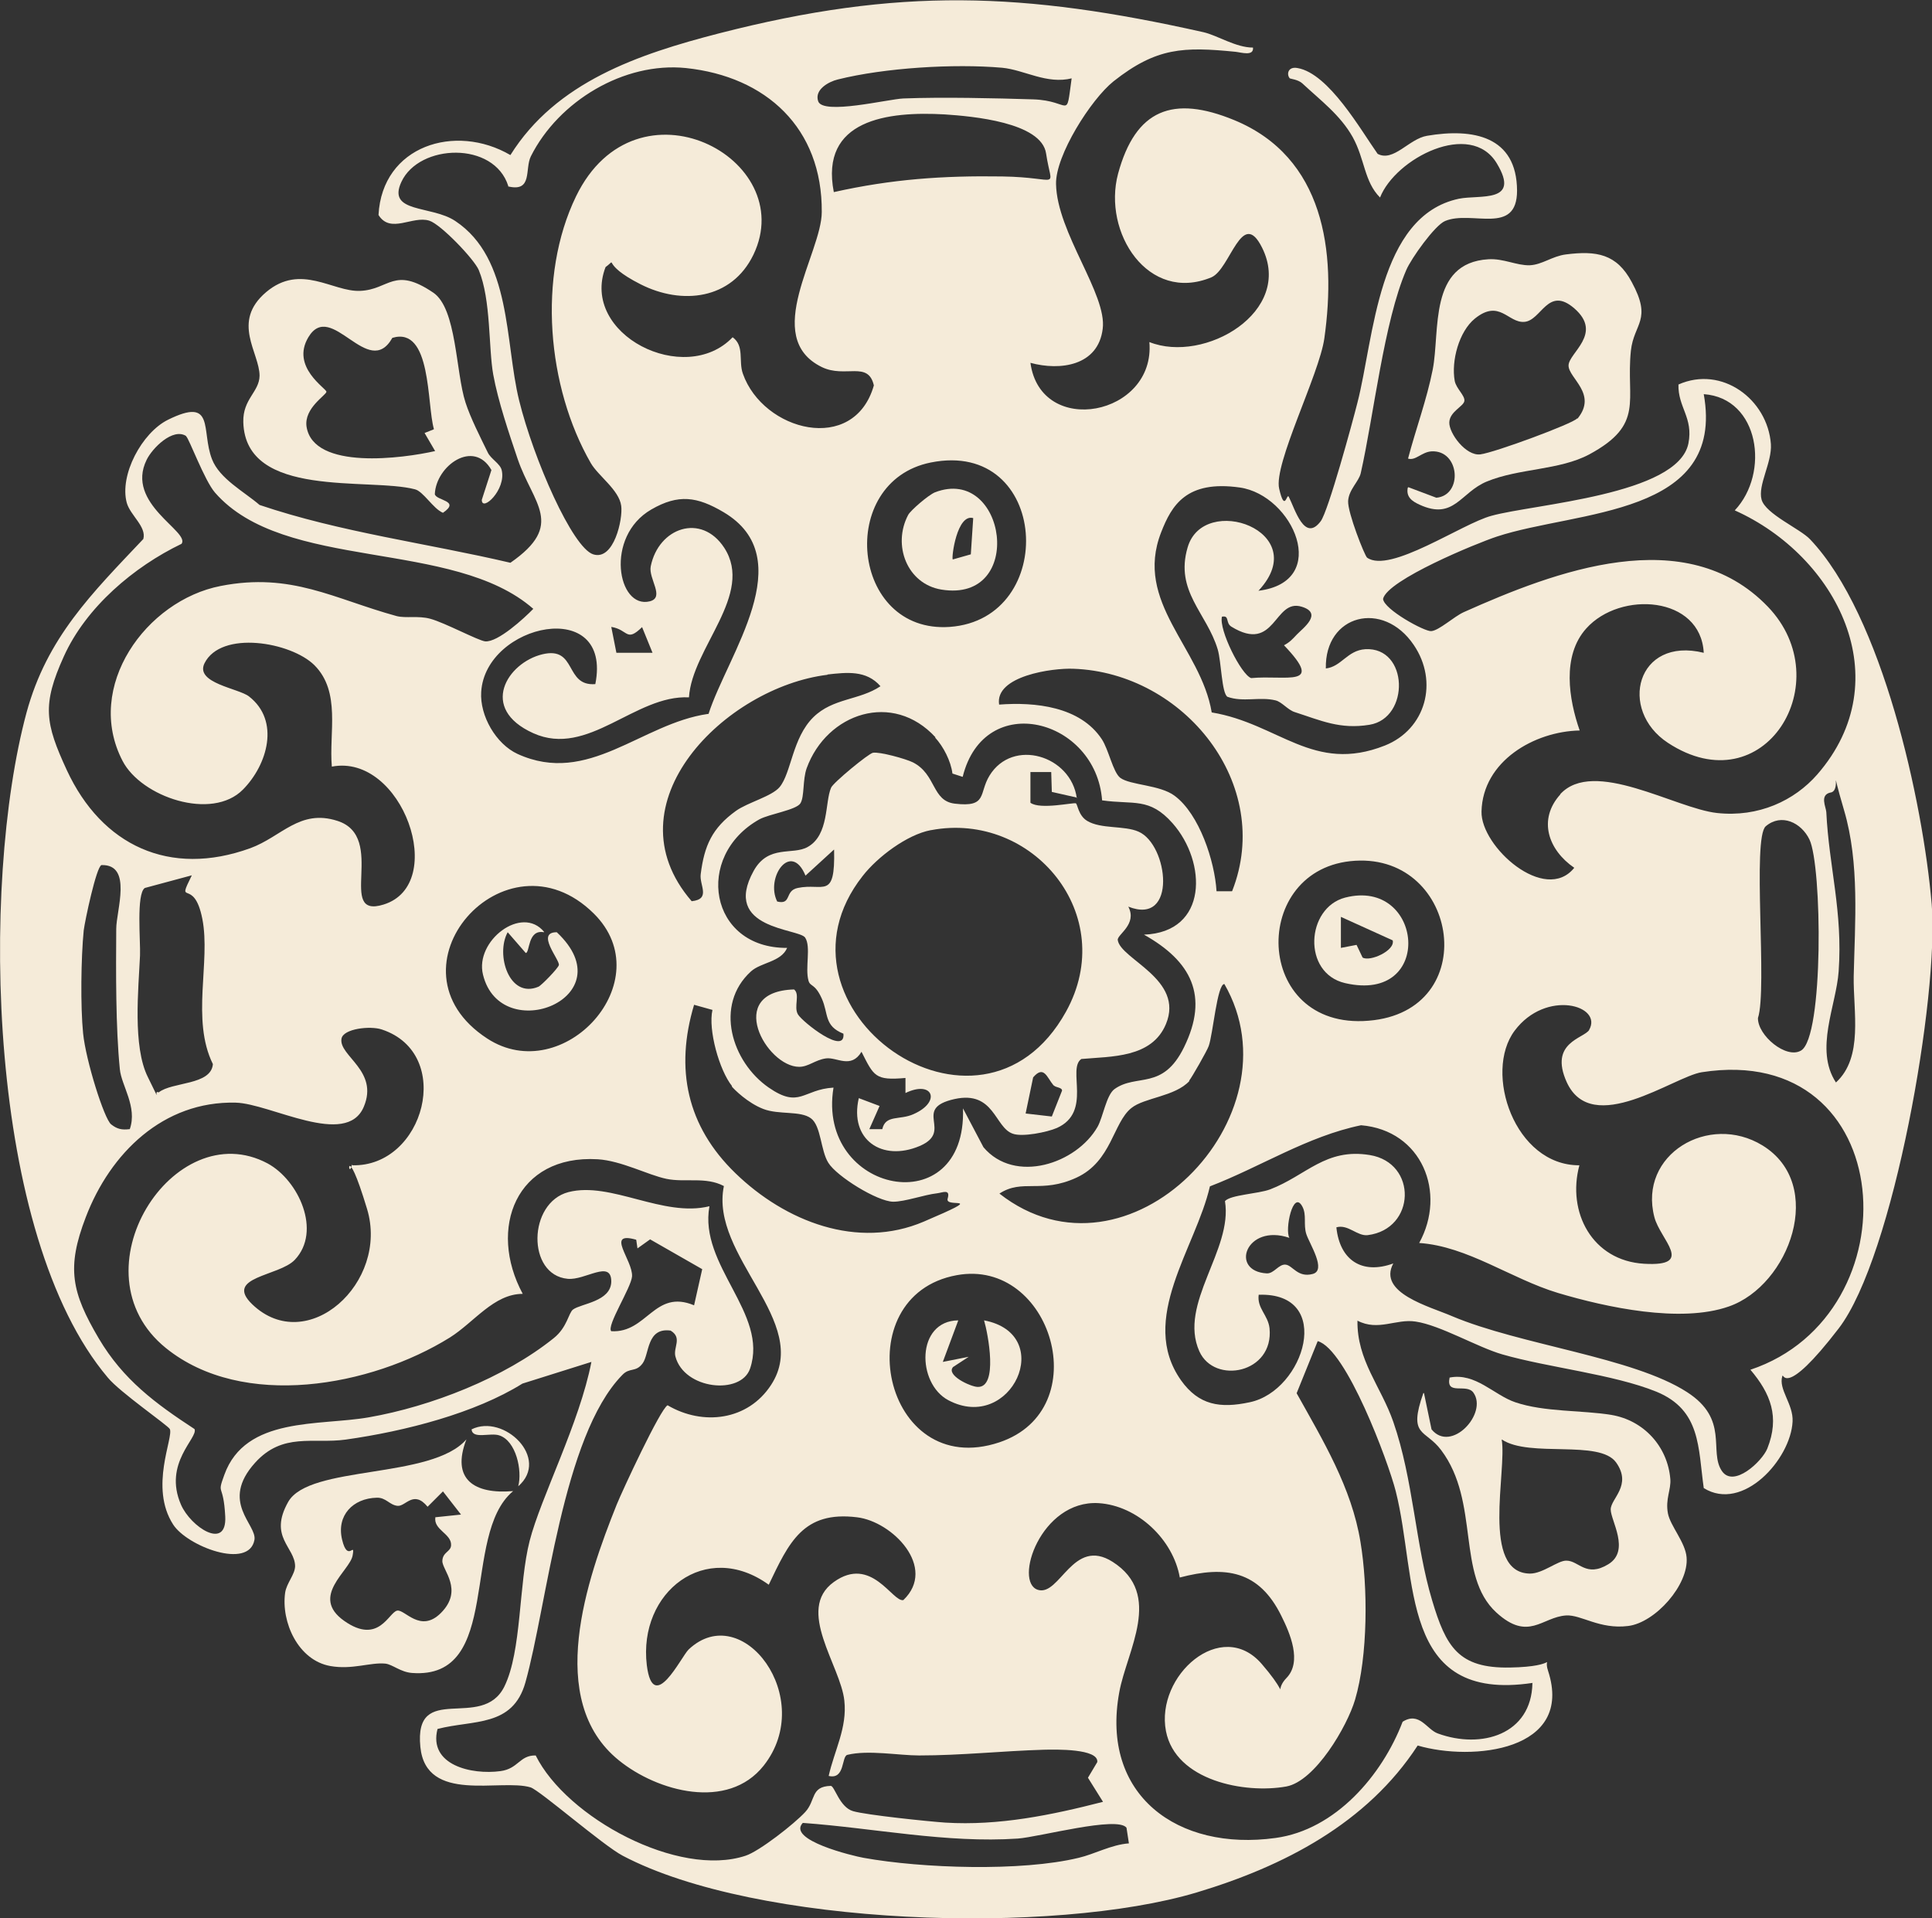
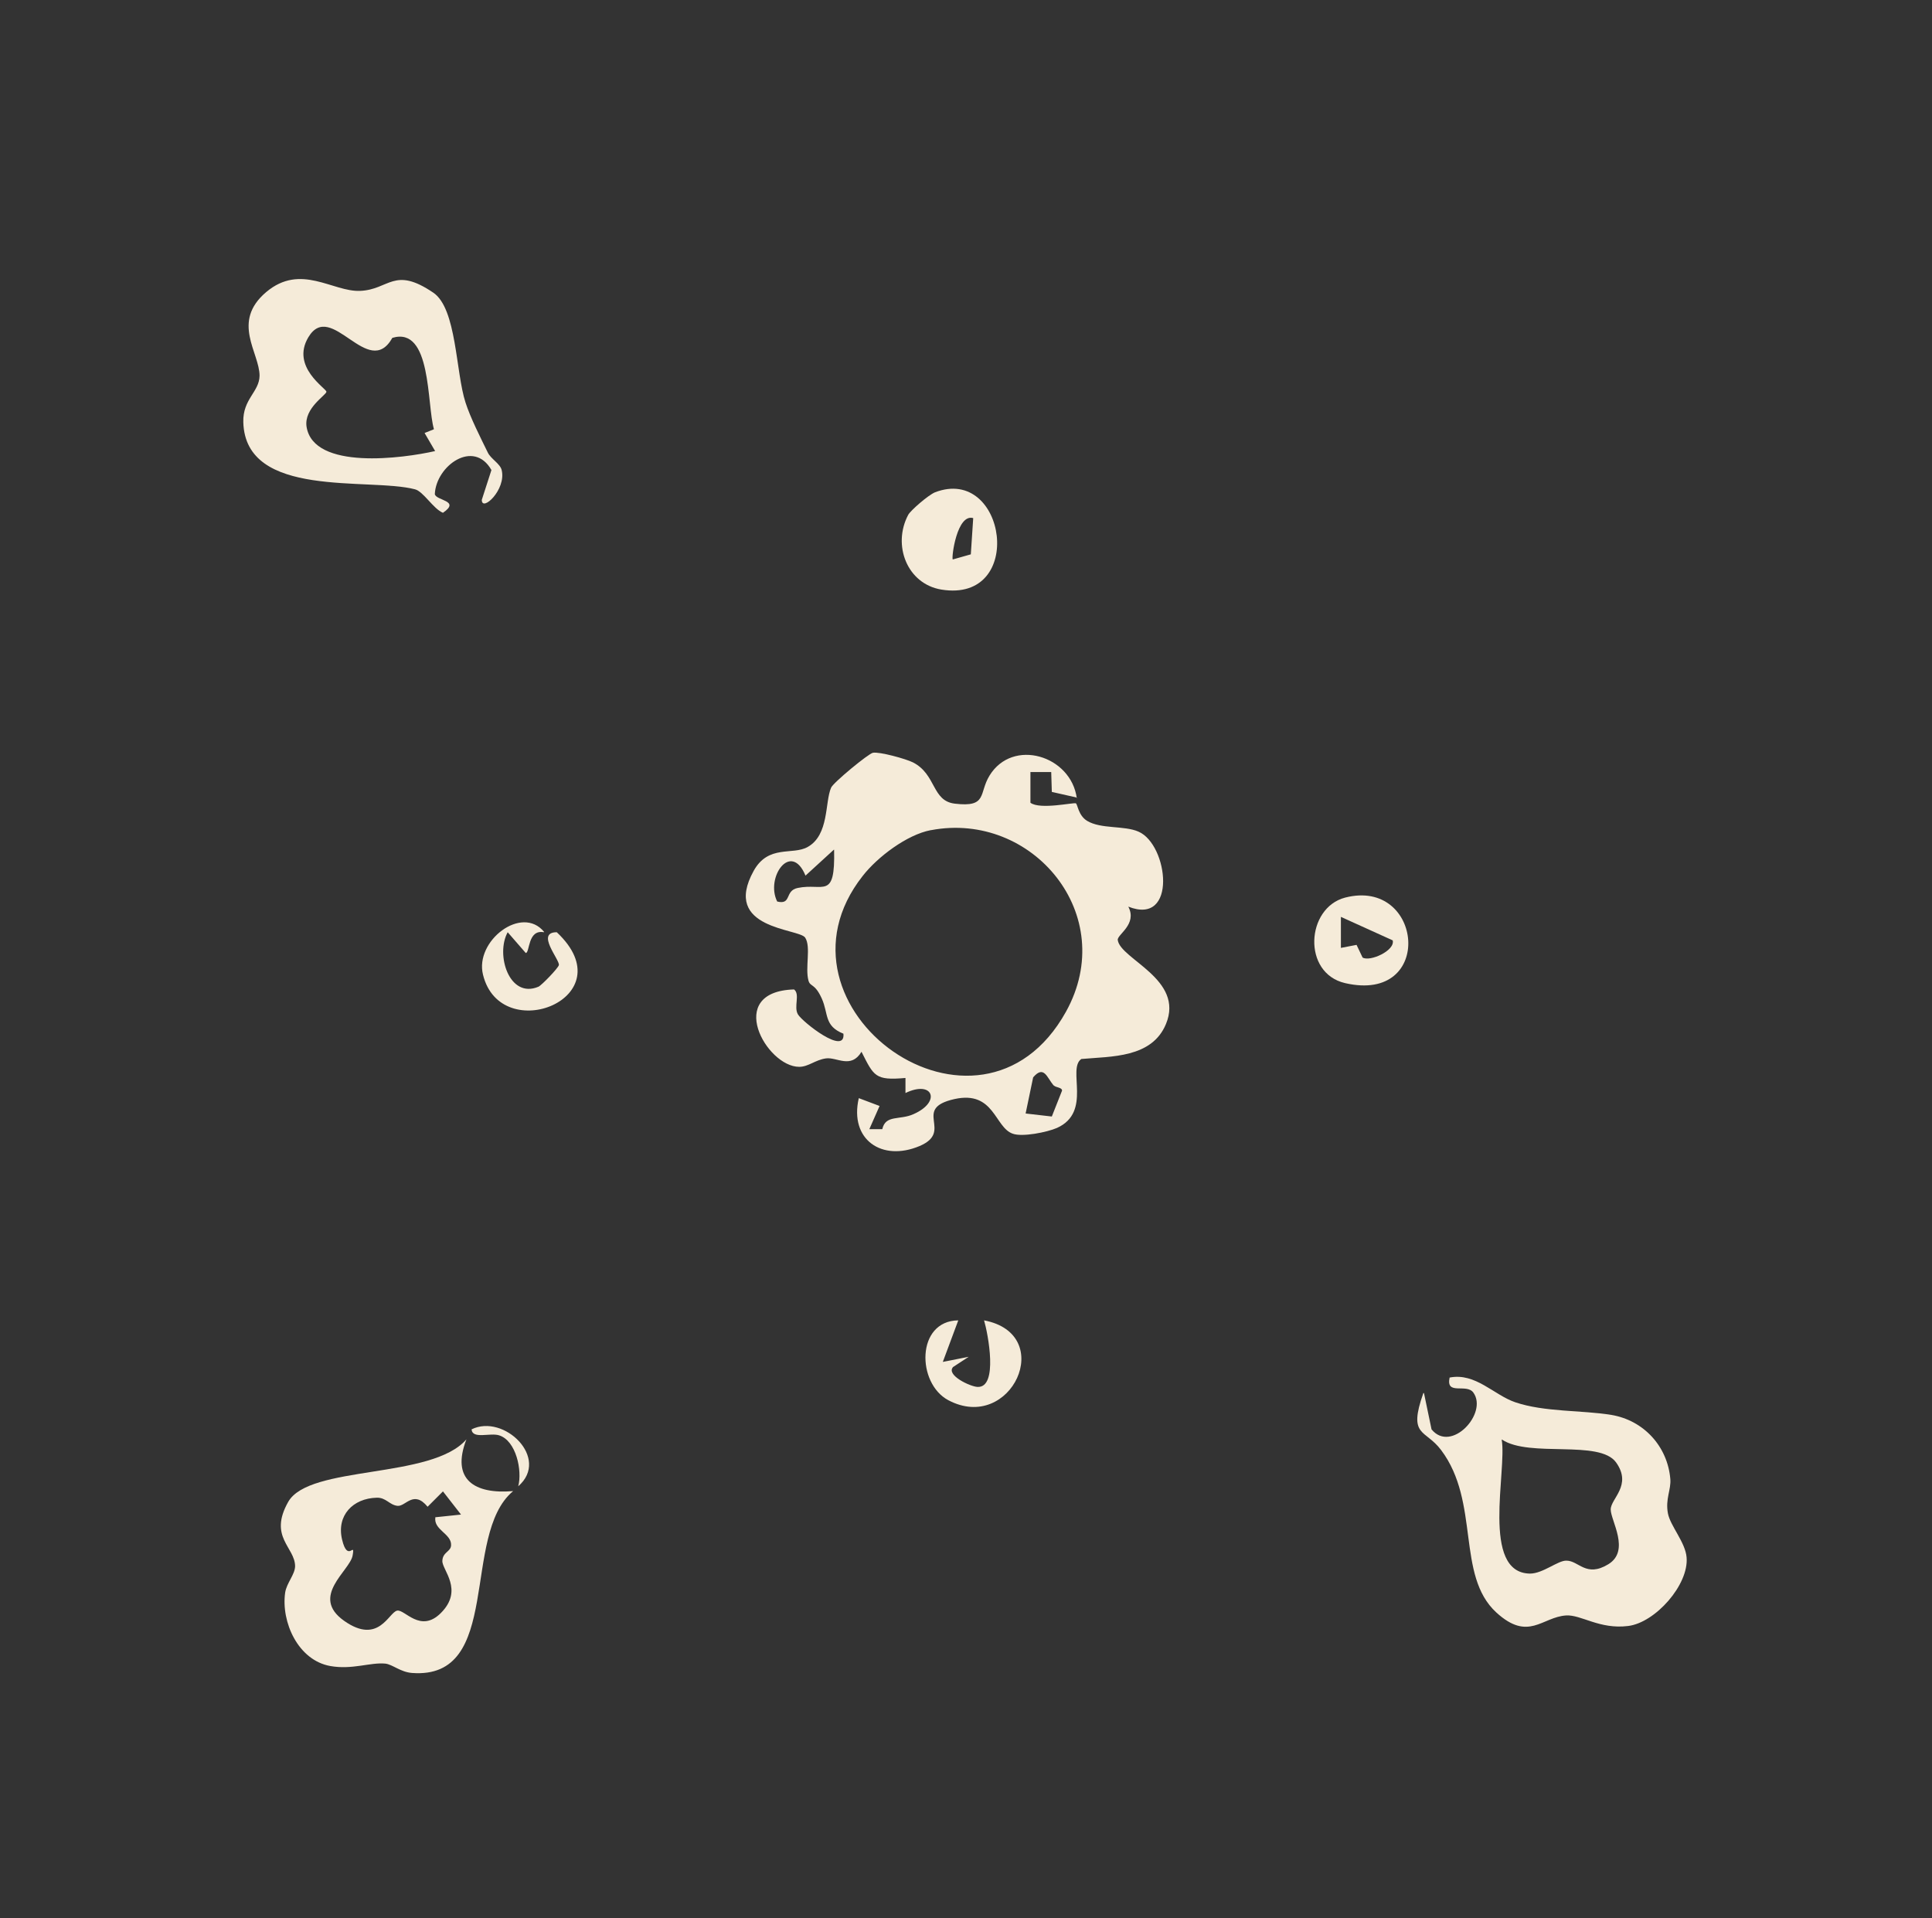
<svg xmlns="http://www.w3.org/2000/svg" id="Layer_1" version="1.1" viewBox="0 0 641.6 637.1">
  <rect x="0" y="0" width="641.6" height="637.1" fill="#333333" stroke="none" />
  <defs>
    <style> .st0 { fill: #f5ebd9; } </style>
  </defs>
-   <path class="st0" d="M416.1,15.7c.4,3.1-3.9,1.7-5.8,1.5-17.2-1.7-26.2-1.5-40.5,9.8-7.5,6-19.3,24.6-19.1,34.1.3,16.2,17,36.6,15.5,48.1-1.5,12.3-14.1,14-24,11.3,3.4,25,41.6,17.6,39.5-6.9,18.3,7.3,48.1-10.1,37.4-31.4-6.7-13.4-10.5,7.2-16.8,9.9-21,8.7-36.2-14.9-31-34.4,5.8-21.4,18.2-26.2,38.6-17.8,29.8,12.3,34,43.5,29.9,72.5-1.7,12-16.9,41.7-15,49.9s2.5,1.3,3.2,2.7c2,3.9,5.2,15.3,10.6,8.1,2.5-3.3,10.6-33,12.2-39.4,5.5-21.3,6.7-62,33.7-67.7,6.9-1.4,20.6,1.6,12.6-11.7-8.7-14.6-33.7-1.7-38.8,11.3-5.3-5.3-5-12.7-9.1-20.1-4.1-7.3-10.7-12.2-16.7-17.8-1.4-1.3-4-1.5-4.2-1.7-1.1-1.3-.6-4,2.6-3.4,10.4,1.8,21,20.6,26.6,28.5,5.3,2.8,10.4-5,16.4-6,15.3-2.6,29.8.1,29.9,18.2,0,15.1-15.1,6.4-23.9,10.1-3.4,1.4-11.3,12.5-12.9,16.3-7.4,17.1-10.8,48.4-15.1,67.4-.6,2.8-4,5.5-4.2,9.3s5.5,18.2,6.3,18.8c7.6,5.4,31.5-11.3,41.3-13.9,14-3.9,61.9-6.9,65.4-24,1.7-8.6-3.5-12-3.3-19.6,14.4-6.4,29.6,4.9,30.7,19.8.4,6.1-4.4,13.6-3.1,18.4s12.8,9.7,16.1,13.2c24,25.2,37.5,87.2,40.4,121.2,2.5,30.1-12.6,117.1-30.9,140.9s-18.3,14.4-18.7,15.8c-1.4,4.4,3.7,9.3,3.4,15.1-.6,12.5-16.5,30.2-29.5,22.1-1.9-13.4-.9-25.9-15.7-32-14.3-5.8-35.9-8-51.2-12.4-8.3-2.4-20.6-9.7-28.8-10.9-6.5-1-12.4,3.3-19.3-.3-.2,13.2,7.8,21.8,11.9,33.6,6.7,19.3,7.3,40.7,12.9,59.3,4.6,15.4,8.7,22.6,25.8,22.3s10.8-4.5,12.7,1.1c8.7,26.7-25.2,30.1-43.3,24.8-16.8,25.8-44.4,40.1-73.4,48.8-47.5,14.2-146,11.3-190.6-12.2-6.5-3.4-27.5-21.7-30.6-22.7-10-3-34.7,5.5-36.6-13.4-2.2-22.1,20.5-5.1,27.9-20.1,5.8-11.8,4.7-34,8.4-48.4s16.6-39.2,20.5-59.4l-22.9,7.2c-15.7,9.8-38.8,15.8-58.7,18.6-10.9,1.5-20.9-2.5-30.1,7.7-11.8,13.1.7,20.5-.2,25.6-1.8,10-22.4,2.1-27-5.1-8-12.4.2-28.9-1.1-31.7-.6-1.2-16.7-12.3-20.6-17.1C-4.2,410.2-6.6,293.9,8.8,236.7c6.8-25,21.7-39.6,38.8-57.7,1.1-4.1-4.3-7.8-5.5-12-2.5-9.2,5-23.3,13.7-27.6,15.8-7.8,10.9,3.6,14.6,13.1,2.5,6.5,10.7,10.8,15.8,15.2,26.9,9.1,55.6,12.7,83.3,19.2,18.3-12.7,7.5-19.5,2.4-34.5-2.9-8.6-6.5-19.2-8.1-28s-.7-24.8-4.8-34.7c-1.5-3.6-12.6-15.2-16.4-16.4-5.6-1.8-12.9,4.5-16.9-1.9,1.2-23,25.5-30.6,43.8-19.9,15.2-24.3,42.5-33.5,69.2-40.4,59.9-15.4,101.2-13.8,161-.4,4.7,1.1,10.7,5.1,16.4,5.1ZM168.8,61.8c-4.7-15-29.6-14.1-35.5-1.4-4.9,10.5,10,7.7,17.9,13,18.8,12.5,16.4,40.1,21.2,59.6s17.7,48.9,24.6,51.1,9.9-11.8,9.3-16.1c-.7-5.3-7.6-9.9-10.1-14.2-14.5-25.2-17.8-62-4.9-88.6,20-41.2,74.3-12.6,58.9,19.4-7.2,14.9-23.7,16.8-37.5,9.8s-7.1-9-11.6-5.7c-8.6,22.4,26.4,39.9,42.2,23.3,4,2.9,1.9,7.9,3.4,12.1,6.7,19.1,36.9,27,43.5,3.9-1.9-8.3-9.5-2.3-17.3-6.1-20.2-9.9,0-37.8,0-51.5.2-27.9-18.5-45-45.1-47.8-20.6-2.1-42.3,11-51.5,29.3-2.1,4.2.7,12-7.6,10ZM356,26c-8.4,2.1-15.8-2.8-23.2-3.5-16-1.4-39,0-54.6,3.9-2.9.7-7.8,3.3-6.5,7.2,1.5,4.7,23.3-.7,28.3-.9,13-.5,30.3-.1,43.1.3s10.8,7.4,12.8-7.1ZM276.9,63.8c19.2-4.3,36.2-5.5,55.9-5.2s16.5,5,14.6-7.6c-1.5-10.4-24.6-12.4-33.6-13-19-1.1-41.6,1.7-36.9,25.8ZM518.1,263.8c11.1-12.2,38.3,4.7,52.1,6.2s25.7-4.1,33.3-12.8c27.5-31.6,6.5-72.5-27.4-87.7,11.7-12.4,8.2-37.3-10.3-38.6,7.3,40.7-42,38.5-68.7,47.3-6.7,2.2-36.4,14.4-37.8,20.7.3,3.5,13.8,10.9,16,10.7,2.6-.2,7.5-4.8,10.8-6.3,30.2-13.5,73.7-30.2,101-1.8,23.9,24.9-1.2,66.2-33.2,45.2-16.6-10.9-10.4-35.4,11.9-29.9-1-18.9-27.7-20.7-39-8.1-8.2,9.1-5.8,23.6-2.2,33.9-15.1.3-32.2,10.2-32.6,26.9-.3,11.7,21.1,30.8,30.8,18.7-8.6-5.9-12.2-16-4.6-24.4ZM61.8,144.8c-4.4-2.8-11.2,4-13.1,7.9-7.2,14.6,14.5,23.8,11.6,27.9-15.8,7.6-31.7,21-39.1,37.4-7.3,16.1-6.2,22.2,1,37.8,11.6,25,34.1,35.6,60.9,25.9,10.4-3.8,16.4-13.1,28.9-9.1,16.8,5.3-.6,32.8,15.4,27.8,21.6-6.7,6.2-50.3-17.2-45.8-1-11.2,3.1-24.8-5.8-33.7-7.8-7.7-31-11.7-36.5-.6-3.2,6.6,11.4,8.3,14.8,11,10.4,8.1,6.1,22.7-2,30.9-10.3,10.5-33.8,2.5-40-9.5-12.8-24.6,7.8-53.3,32.6-58.1,23.5-4.6,37.6,4.3,58.4,10,3.1.8,7.2-.2,11.2.9,4.8,1.3,15.8,7.2,18.2,7.5,4.2.4,13-7.7,16-10.8-26.7-23.4-82.7-12.2-105.7-38.6-3.5-4-8.7-18.2-9.6-18.7ZM309.1,153.6c-31.4,6.3-26.6,56.9,6.3,54.6,36.3-2.6,33.1-62.5-6.3-54.6ZM417.9,196.2c24.3-3,11.5-31.8-6.2-34.3s-22.6,5.9-26.1,14.9c-9.1,23.3,13.2,38.2,16.8,59.8,22.3,3.7,33.7,20.4,57.5,11,13.6-5.4,17.9-21.2,9.6-33.4-10.2-15.1-29.6-10.1-29.2,7.8,5.2-.6,7.1-6,13.1-6.4,14.4-.8,14.9,22.9,1.4,25.1-9.8,1.6-16.1-1.4-24.8-4.2-2.3-.7-4.3-3.4-6.4-3.9-5.3-1.3-10.8.7-16-1.2-1.9-1.3-2-11.6-3.2-15.7-3.6-12.1-14.3-19.3-10-33.9,5.3-18.3,41.7-5.4,23.7,14.2ZM235.3,237.1c6.3-19.7,30.8-51.7,5-67-8.8-5.2-15-6.1-24-.9-15.6,9-11.2,33.2-.5,30.5,5.1-1.3-.5-7.5.3-11.6,2.6-12.9,16.8-17.8,24.4-6.2,10.1,15.5-10.7,33.3-11.7,49.7-17.9-.9-33.5,20.1-51.7,11.9s-8.6-23.4,3-26.2,7.3,10.7,17.6,9.9c5.8-29.2-36.5-20.2-37.9,2.6-.5,7.9,4.9,17.3,12.1,20.6,23.5,10.7,41-10.1,63.2-13.3ZM430.7,210.7c1.9-2,8.8-7,1.6-9.2-9.3-2.9-8.6,15.7-23.4,6.6-2-1.3-.5-3.8-3.1-3.3-1.1,4.3,6.4,19.3,9.7,20.4,11.6-1.1,24.6,3.4,10.9-10.9,1.9-1,2.8-2,4.2-3.5ZM213.3,208.2c-5.4,5.3-4.6.9-10.3,0l1.7,8.6h12s-3.5-8.6-3.5-8.6ZM409.2,295.9c13.9-35.4-16-72.5-52.7-73.8-7-.3-26.2,2.4-24.7,11.9,11.9-.9,26.9.6,34.1,11.5,2.3,3.5,3.7,10.9,6.1,12.8,3.3,2.5,13.2,2.3,18.1,6,8.2,6.1,13.3,21.7,13.9,31.7h5.1ZM274.8,224.1c-33.8,4.1-73.1,42.8-45.1,75.2,6.5-.7,2.5-5.3,3-9,1.2-9.5,3.8-15.3,11.7-21,3.9-2.8,11.9-4.8,14.5-7.9,3.9-4.7,4.2-16.3,11.2-23.2,6.5-6.4,15.3-5.6,22.3-10.3-4.7-5.4-11.2-4.6-17.6-3.9ZM310.7,244.9c-14.2-15.5-36.1-8.1-42.8,10.2-1.4,3.9-.7,9.5-2.1,11.7s-10.2,3.5-13.6,5.3c-21.8,12.2-16.7,42.9,9.2,42.7-2,4.7-8.7,4.8-12,7.8-12.3,11.2-6.4,30.1,5.9,38.6,10.3,7.1,11.3.6,21.5,0-5.8,35.2,44.3,45.3,43,6.9l6.8,12.9c10.4,12.3,30.9,5.5,37.9-6.8,1.8-3.2,2.9-10.5,5.6-12.5,7.4-5.3,16,.6,23.1-13.9,8.4-17.1,2.4-28.6-13.3-37.4,21.4-.8,20.9-24.1,9.5-37-7.7-8.7-12.9-6.1-23.4-7.6-2-27.1-39.1-36.9-46.3-7.8l-3.4-1.1c-.5-4.1-3-9-5.8-12ZM607.9,263.2c-3.7.8-1.5,4.8-1.4,6.5.9,18.3,5.5,33,4.1,52.9-.8,11.4-8.1,25.9-.9,36.9,9.2-8.4,5.7-23.6,5.9-35.3.4-17.8,2-37.5-3.2-55.1s-.6-6.7-4.4-5.9ZM598.1,348.9c7.6-4.4,7-61.4,2.8-70.1-2.7-5.6-9.3-8.8-14.5-4.4-4.6,3.9.6,54-2.6,63.7-.1,5.8,9.4,13.7,14.3,10.8ZM448.4,286c-34,3.7-31.8,57.8,7.9,52.8,36.3-4.6,27.6-56.6-7.9-52.8ZM43.1,375c2.6-7.4-2.8-14.5-3.3-19.9-1.4-14-1.3-32.6-1.2-46.6,0-6.1,5.5-21.5-4.9-21.2-1.7.5-5.5,18.5-5.9,21.7-.9,9.1-1.1,25.2-.2,34.2s7,28.4,9.3,30.2c2,1.6,3.6,1.9,6.1,1.6ZM63.7,290.7l-15.6,4.2c-2.9,1.9-1.4,17.9-1.6,22.4-.5,11.1-2.5,30.2,2.6,40.4s1.5,4,3.6,5.1c4.5-3.6,17.4-2.3,18-9.4-7.3-14.8-.7-33.9-3.5-48.2s-8.9-3.6-3.5-14.5ZM197.2,303.4c-29.4-29.1-71,18.3-35.4,41.5,25.3,16.5,57.9-19.2,35.4-41.5ZM395,359c-4.8,5.2-15,5.5-19.3,9-6.1,4.9-6.5,17.7-18.2,23.1s-18,.3-25.6,5.3c42.6,33.4,100.1-25.6,74.7-69.6-2.4,0-3.8,16.8-5.2,20.6-.5,1.5-5.7,10.6-6.5,11.5ZM243.1,360.7c-4.2-5.2-8-18.7-6.5-25.3l-6.1-1.7c-6.4,21.3-2.4,40.3,13.7,55.9,16.6,16.1,40.6,25.5,62.6,16.1s6.9-4.2,7.9-7.6-1.7-2-3.5-1.8c-4.4.5-10.6,2.8-14.6,2.8-5.3-.1-18.7-8.4-21.5-12.9-2.6-4.1-2.4-12.3-5.8-14.8-3.5-2.6-10.6-1.1-15.8-3.1s-9.7-6.5-10.5-7.5ZM527.7,342.1c4.8-8.2-14.3-13.7-24.7.2s0,44.8,21.5,44.7c-4.2,15.6,4.3,31.7,21.5,32.7,17.1,1,5.3-8,3.4-15.5-5.4-20.8,18.1-34.7,35.9-23.8,21.2,13,9,46.5-11.2,53.5-16,5.6-40.6.3-56.7-4.5-15.6-4.7-30-15.5-46.1-16.6,9.2-16.7.9-37.4-19.3-39.1-17.9,3.7-33.3,13.8-50.2,20.3-4.7,20.5-23.9,44.1-9.6,64.4,5.9,8.3,13,9.4,22.8,7.3,18.3-3.8,28.2-36.6,3-35.7-.6,4.5,3.1,6.7,3.6,11.1,1.5,15-18.3,18.8-23.3,7.7-7.1-15.8,11.2-33.7,8.5-49.9,1.8-2.1,11-2.4,15-3.9,12-4.6,18.4-13.8,33.1-11.4,15.9,2.6,15.3,24.6-.7,26.6-3.5.4-6.5-3.7-10.4-2.6,1.1,10.9,8.5,15.8,18.9,12-5.3,9.8,12.1,14.3,19.5,17.5,22.7,9.6,60,13.6,78,25.2,14.2,9.1,7.2,19.6,11.6,26.2,3.9,5.8,13.4-3.2,15.1-7.4,4.2-10.5,1.1-18.3-5.6-26.2,54.8-18.3,49.7-109.1-16.2-98.8-9.3,1.5-36.4,21.7-44.8,3.3-6-13.3,5.8-14.5,7.5-17.4ZM117,387c23.9.6,34-37.1,9.8-45.1-3.8-1.3-12.9-.3-13.4,3.1-.9,5.7,12.5,10.6,7.4,22.6-5.8,13.7-31-1.1-42.5-1.4-24.1-.6-41.7,16.8-49.8,38-6.5,16.9-4.7,25,4.3,40.3,8.1,13.7,18.8,21.6,31.8,30.1,1.3,2.9-10.5,11.3-4.5,25.1,3.2,7.4,15.3,15.4,14.7,3.9s-2.9-6.7-.3-13.8c7-19.5,31.6-16.2,48-19.1,20.6-3.6,45-13.1,61.4-26.3,4.5-3.6,4.9-8.4,6.4-9.5,2.7-2,12.6-2.6,12.7-9.3,0-7.4-8.7-.3-14.5-.9-13.6-1.3-13.2-25.3.3-28.8,14.1-3.6,31.4,8.5,46.8,4.7-3.6,19.7,19.7,35.6,13.5,53.9-3,8.9-21.9,7-24.8-4-.8-3,2.4-6.2-1.6-8.6-8-1.1-7,7.8-9.3,10.9s-4.3,1.2-6.8,3.9c-19.8,20.3-24.9,76.3-32.1,102-4.2,15-17.3,12.4-29.2,15.5-3.1,12,11.3,15.3,20.9,14,6-.8,6.3-5.3,11.7-5.2,10.3,20.7,47.4,40.7,69.7,33.3,4.6-1.5,16.2-10.6,19.8-14.5s1.7-8.5,8.5-8.7c1.3.1,2.9,7.1,7.4,8.4,4.5,1.3,24.9,3.4,30.6,3.8,17.8,1.1,35.3-2.5,52.4-6.9l-5-8,3.1-5.2c.5-4.5-13.8-4.2-17.8-4.1-13.7.4-27.4,1.9-41.4,1.9-6.7,0-16.9-1.9-23.8-.2-2,.5-.7,8.3-6.2,7,1.9-8.5,6.2-16,5.2-25-1.2-11.6-16.3-30.2-3.5-39.4,12.5-9,19.5,6.8,23.1,6,11.3-10.8-3.6-26.1-15.4-27.5-17.9-2.2-22.6,8.4-29.3,22.4-20.9-15.1-43.4,2.4-40.5,26.7,2.1,16.8,11.4-2.8,13.9-5.2,17.8-16.8,42.6,16.2,24.9,38.6-11.9,15-35.3,8.6-48.1-1.8-24.6-19.9-10.6-60.2-.7-84.9,1.9-4.7,14.5-31.8,16.9-33,11.7,6.9,26.7,5.1,34.4-6.8,13.6-20.9-20.5-42.7-15.7-66-6-3.2-12.9-1.1-19.1-2.4s-14.9-6-22.8-6.5c-27.1-1.6-36.6,23-24.9,44.7-9.6,0-16.1,9.4-24.2,14.5-26.2,16.3-68.8,24.1-94.3,3.5-31.2-25.2,2.6-78,33.8-61.3,10.3,5.6,18,22.5,9,32-5.2,5.5-23.7,5.6-14.1,14.8,18.2,17.4,45.5-7.2,38.1-31.7s-6.3-8.6-5-14.8ZM428.2,411.1c-14.4-4.9-20,11.1-7.5,11.8,2.4.1,4-3.2,6.3-2.9s4,4.4,8.9,3.1c4.8-1.2-1.1-10.1-2.1-13.3s.2-6.3-1.3-9.1c-3.1-5.8-5.9,7.8-4.3,10.4ZM211.2,411.7c-10.3-2.9-1,6.8-1.3,12.2-.3,3.8-8.6,16.5-6.9,18.2,11.9.7,14.3-14.1,27.5-8.6l2.7-12-17.3-9.9-4.2,3-.4-2.8ZM317.7,423.5c-37.2,6.8-24.6,68.5,14.2,55.5,32.4-10.9,17.3-61.3-14.2-55.5ZM509,558.9c-44.5,6.7-38.1-34.6-45.5-63.7-2.5-9.8-16.4-47.2-25.9-49.8l-7,17.3c8.7,15.6,18.3,31.4,21.2,49.4,2.5,14.8,2.5,37.9-1.8,52.4-2.6,8.8-13.2,27-22.8,28.8-13.8,2.5-36.8-1.9-40-18.4-3.5-18.4,18.4-37.8,31.8-22.3s1.9,11.2,8.2,4.7c5.3-5.4,1.2-14.9-1.7-20.7-7.4-15-18.5-16.7-33.7-12.7-2.2-12.6-14-23.9-27-24.7-19.2-1.1-28.3,26.3-20.1,28.8,7.3,2.2,11.6-17.7,24.8-9.3,16.9,10.8,4.7,29.5,2.2,43.3-6.3,34.2,19.4,52.9,51.9,48.4,19.9-2.7,35.4-20.8,42.2-38.6,5.6-3.5,8,2.6,11.7,3.9,14.5,5.3,31.1.3,31.4-16.7ZM374.9,612.2l-.8-5.2c-3-4-29,3.1-36.1,3.6-23.7,1.6-47.8-3.5-71.4-5.2-5.4,5.7,16.8,11,20.2,11.6,19.4,3.5,52.4,4.6,71.4,0,5.2-1.2,10.9-4.4,16.7-4.8Z" />
  <path class="st0" d="M472.9,462.7l2.5,12c6.5,8,18.8-5.3,13.9-12.2-2.3-3.2-9.2,1.1-7.9-5,8.6-1.7,14.7,5.8,21.8,8.2,9.7,3.3,22.2,2.6,31.9,4.2,10.8,1.8,18.7,10.5,19.6,21.3.3,3.5-1.7,6.6-.8,11.4.8,4.2,5.8,9.6,6.2,14.6.8,9.1-10.4,21.7-19.4,22.8-9.5,1.2-15.6-3.8-20.6-3.5-8,.5-12.5,8.8-23.2-1-13.4-12.3-5.3-36.6-18.3-53.9-5.3-7.1-11.1-4.3-5.9-19ZM498.7,478.1c1.8,10.3-7,44.3,9.4,44.5,4.3,0,9.3-4.4,12.1-4.3,4.1,0,6.5,5.7,13.9,1.2s.8-14.5.8-18.2c0-3.6,7.2-8,1.8-15.6-5.5-7.7-28.7-1.5-37.9-7.6Z" />
  <path class="st0" d="M143.9,97.2c7.8,5.3,7.4,26.4,10.7,36.5,1.6,5,5,11.7,7.4,16.6,1,2.1,4.1,3.7,4.6,5.8,1.6,6.5-6.6,14.1-6.6,9.9l3.2-9.9c-5.9-10.4-18.4-1.4-18.8,8,.4,2.2,8.7,2.1,2.7,6.2-3.2-1.3-6.5-7.1-9.3-7.8-15.2-4-56.3,3.3-57-22.3-.2-7.7,5.3-10,5.4-15.4,0-7.7-9.5-17.9,2.2-27.8,11.5-9.7,22.1,0,31.2-.4,9.7-.4,11.2-8.3,24.3.6ZM144.1,142.5c-2.4-8.2-.7-34.2-13.8-30.3-8,14.2-20.3-12.9-27.9-.2-5.9,9.9,6,17,6,18.1s-7.5,5.4-6.6,11.6c2.3,14.6,32.2,10.5,42.7,8.1l-3.5-6,3-1.2Z" />
-   <path class="st0" d="M467.7,161.8l9.3,3.5c8.9-.8,7.8-15.9-1.6-15.4-3.3.2-5.3,3.2-7.8,2.4,2.6-9.9,6.2-19.5,8.2-29.6,2.5-12.8-1.5-35.4,18.5-36.6,5-.3,9.3,2.1,13.7,2,4.2-.2,7.4-3,12-3.6,10.2-1.3,16.9-.2,21.9,9.2,6.9,12.7.7,13.6-.3,22.8-1.7,16.6,4.7,24.4-13.8,34.4-9.9,5.3-23.3,4.6-34,9-8.8,3.6-10.9,13-22.4,7.7-2.4-1.1-4.5-2.5-3.9-5.6ZM523.9,139c6.7-8.2-3-13.4-3-17.6s11.6-10.6,1.9-19c-8.8-7.6-10.9,4.1-16.6,4.5-5.4.4-8.2-7.7-16.4-1.1-5.3,4.3-7.9,14.1-6.7,20.7.5,2.6,3.5,4.9,3.2,6.7s-4.9,3.5-5,7.1,5.5,11.2,10.3,10.6,30.7-10.2,32.1-11.9Z" />
  <path class="st0" d="M170.3,495.3c-17.3,14.6-3.2,62.6-33.5,60.3-3.8-.3-6.4-2.8-8.8-3.1-5-.5-11,2.1-18.3.8-10.7-1.9-16.4-14.6-15-24.4.5-3.2,3.2-5.9,3.3-8.7,0-6.4-8.9-9.7-2.3-21.4,7-12.4,47.7-7.4,59.2-20.8-5.2,13.4,2.7,18.3,15.5,17.2ZM144.5,503.9l8.6-.9-6-7.7-5.1,5.1c-4.7-5.7-7.3,0-10-.3s-3.8-2.8-6.9-2.7c-7.9.2-13.4,5.9-11.5,13.9s4.4.2,3.5,5.3-14.3,13.6-2.8,21.7,14.8-2.9,17.6-3.4c2.5-.5,7.7,7.6,14.5.8,7.7-7.7.4-14.3.5-17.3s2.8-3,2.9-5.2c.2-3.9-6-5.1-5.2-9.4Z" />
  <path class="st0" d="M172.1,493.6c1.4-5.2-.7-15.1-6.3-16.9-3-1-8.9,1.4-9.2-2,10.7-5.3,26.2,9.6,15.5,18.9Z" />
  <path class="st0" d="M357.7,264.9l-8.4-1.9-.2-6.6h-6.9s0,10.2,0,10.2c3.2,2.4,14.5-.2,15.1.2s.8,4,3.7,5.8c4.6,2.8,12.4,1.5,17.1,3.6,9.9,4.3,13,31.4-3.4,24.9,3.1,5.9-3.8,9.3-3.5,11.1.9,6.4,22.2,13,16,27.9-4.7,11.3-18.1,10.7-28.1,11.6-4.8,3.3,3.7,17.6-8.1,22.9-3.2,1.4-11.5,3.1-14.7,1.9-6-2.1-6.1-14.4-19.3-11.5-14.4,3.2-.1,10.7-11.6,15.6-12.5,5.3-23.4-2.1-20.2-15.9l6.9,2.6-3.4,7.7h4.3c1.1-4.9,5.8-2.9,10.4-5,9.3-4.1,6.4-11.4-2.7-7v-5c-10.1.9-10.5-.6-14.6-8.7-3.5,5.8-8.2,1.7-11.8,2.2s-5.8,2.8-8.9,2.8c-10.9,0-24.9-25-1.7-25.7,2.1,1.6-.2,5.8,1.3,8.3s15.8,13.8,15.1,6.4c-6.5-2.6-4.9-6.6-7.2-11.7s-3.8-3.8-4.4-5.9c-1.2-4.3.9-11.2-1.1-14.3s-27.9-2.7-17.1-22.2c4.9-8.8,12.9-5.1,17.9-7.9,7.2-4,5.7-14.9,7.8-19.7.7-1.7,12.5-11.4,13.9-11.6,2.2-.4,10.9,2,13.3,3.2,7.8,4,6.2,12.8,13.9,13.7,10.9,1.3,7.9-3.4,11.5-9.3,7.7-12.6,27.1-6.7,29,7.5ZM309.1,275.7c-7.9,1.5-17.7,8.9-22.6,15.2-34.5,43.8,38.9,96.6,67.5,45.1,17.8-32.1-11.1-66.7-44.8-60.3ZM276.9,282.2l-9.4,8.6c-4.8-11.6-13.4.6-9.4,8.6,4.9,1.2,2.4-3.6,6.8-4.5,8.5-1.8,12.5,4.2,12.1-12.7ZM349.9,360.5c-2.2-2.6-3.2-6.9-6.8-2.7l-2.5,12,8.7,1,3.4-8.6c0-1.1-2.1-1-2.7-1.7Z" />
  <path class="st0" d="M318.2,438.6l-5.1,13.7,8.6-1.7-5.2,3.4c-2.4,2.7,5.7,6.5,8.1,6.6,7,.4,3.5-17.7,2.2-22.1,24.2,4.6,9,37.6-11.9,26.5-10.5-5.6-10.7-26.3,3.3-26.5Z" />
  <path class="st0" d="M180.6,309.6c-5.4-1-4.6,6.8-6,6.9l-6-6.9c-4.1,7.4.5,22.2,10.2,18.1,1-.4,6.6-6.2,6.8-7.2.3-1.8-7.8-10.9-.7-10.9,23.1,21.7-18.6,38.2-24.5,14.1-2.8-11.2,12.9-23.3,20.3-14.2Z" />
  <path class="st0" d="M446.7,298.1c26-6.7,29.9,35.3,0,28.4-14.3-3.3-13-25,0-28.4ZM452.5,318c2.4,1.5,10.9-2.3,10-5.7l-17.2-7.8v10.3s5.2-1,5.2-1l2,4.2Z" />
  <path class="st0" d="M301.6,171c.8-1.5,6.7-6.6,8.9-7.5,23.7-9.1,30.3,36.9,2.1,32.3-11.4-1.9-16.3-14.8-11-24.8ZM323.3,172.1c-5.5-1.8-7.4,13.2-6.9,13.7l6-1.7.8-12.1Z" />
</svg>